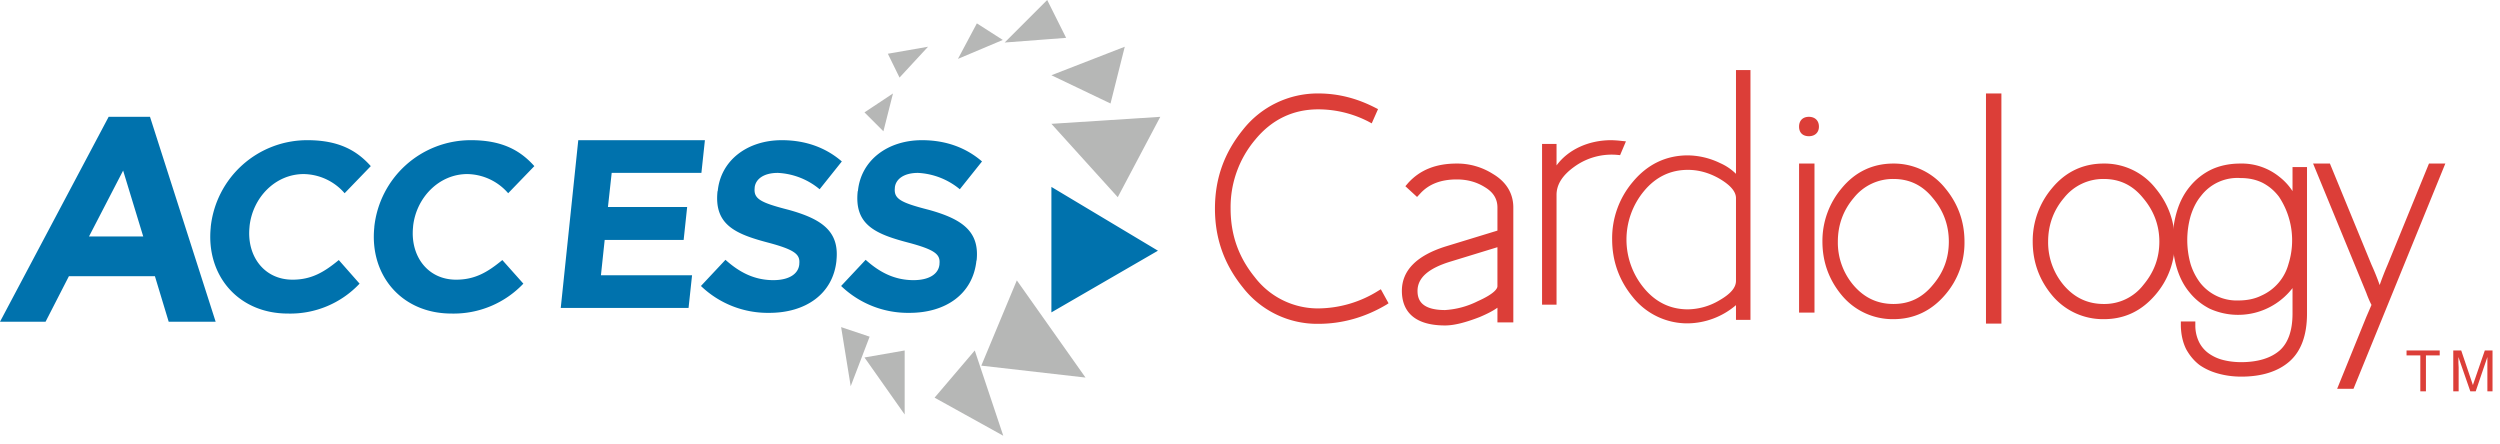
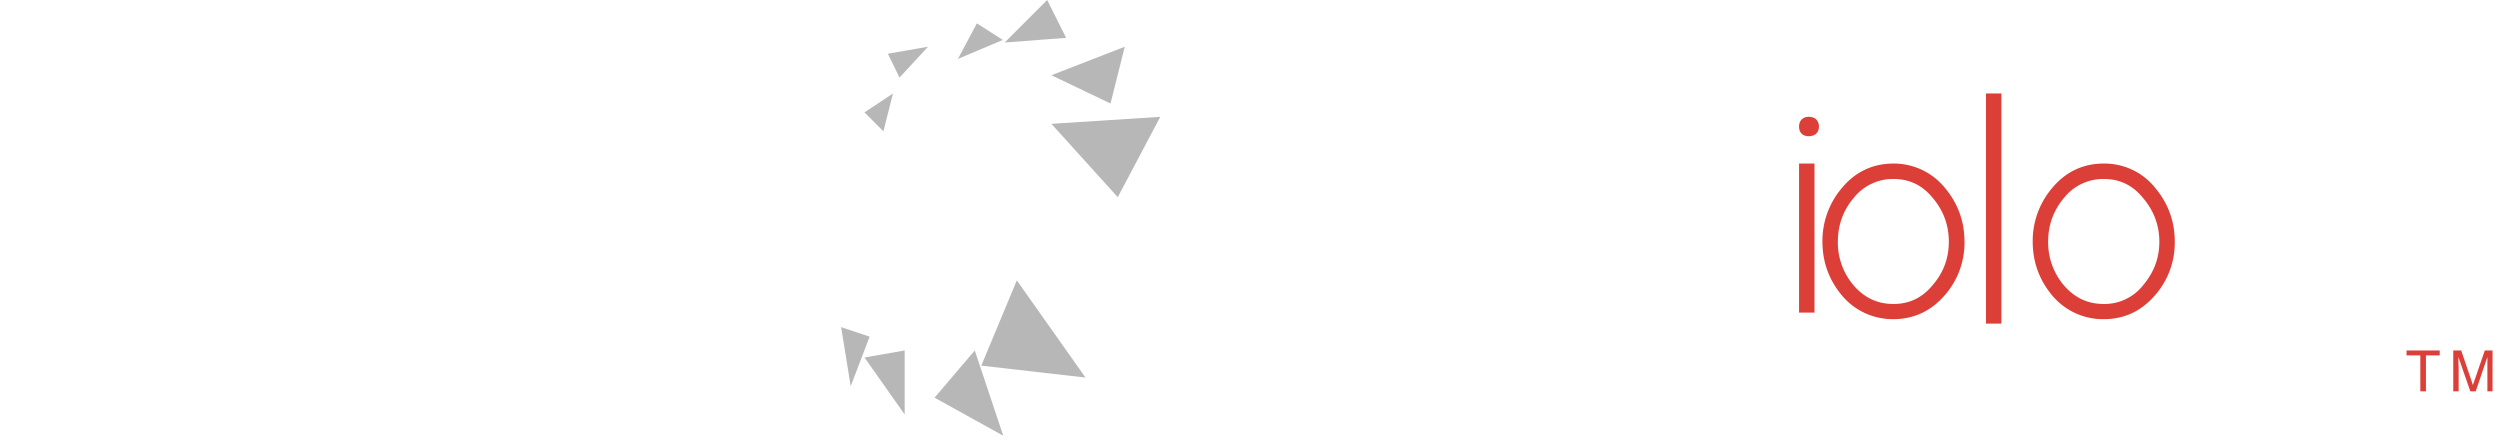
<svg xmlns="http://www.w3.org/2000/svg" width="107" height="19" viewBox="0 0 107 19">
  <path fill="#dc3e38" d="M104.42 15v.21h-.59v1.54h-.24v-1.54H103V15h1.42m.58 0h.34l.5 1.48.51-1.48h.33v1.75h-.22v-1.47l-.5 1.47h-.23l-.51-1.47v.25l.01.19v1.03H105V15M77.42 5c-.26 0-.42.16-.42.42s.16.41.42.41.43-.16.43-.41c0-.26-.17-.42-.43-.42M77 13.38h.66V7H77zm4.04-.37c-.68 0-1.24-.26-1.7-.79a2.82 2.82 0 0 1-.68-1.88c0-.71.23-1.34.68-1.87a2.14 2.14 0 0 1 1.7-.81c.69 0 1.24.27 1.68.81.46.54.69 1.17.69 1.87 0 .7-.22 1.31-.68 1.85-.45.55-1 .82-1.69.82zm-2.21-4.96a3.49 3.49 0 0 0-.83 2.29c0 .87.28 1.64.83 2.3a2.83 2.83 0 0 0 2.21 1.02c.87 0 1.62-.35 2.21-1.04a3.4 3.4 0 0 0 .83-2.28c0-.86-.28-1.63-.83-2.29A2.82 2.82 0 0 0 81.04 7c-.88 0-1.63.35-2.21 1.05zm6.17 5.8h.66V4H85zm5.04-.84c-.68 0-1.24-.26-1.7-.79a2.84 2.84 0 0 1-.68-1.88c0-.71.23-1.34.68-1.87a2.14 2.14 0 0 1 1.7-.81c.69 0 1.24.27 1.68.81.46.54.7 1.17.7 1.87 0 .71-.23 1.31-.68 1.85a2.1 2.1 0 0 1-1.7.82zm-2.21-4.96a3.49 3.49 0 0 0-.83 2.29c0 .87.28 1.64.83 2.3a2.83 2.83 0 0 0 2.21 1.02c.88 0 1.61-.34 2.21-1.04a3.4 3.4 0 0 0 .83-2.28c0-.86-.28-1.63-.83-2.29A2.78 2.78 0 0 0 90.04 7c-.88 0-1.63.35-2.21 1.05z" />
-   <path fill="#dc3e38" d="M95.89 7.62c.37 0 .68.07.96.21.28.15.5.34.69.59a3.37 3.37 0 0 1 .41 2.87 2.07 2.07 0 0 1-1.16 1.36c-.28.14-.61.21-.99.21a1.99 1.99 0 0 1-1.62-.74 2.6 2.6 0 0 1-.42-.81 3.77 3.77 0 0 1 0-2.07c.1-.32.24-.61.44-.85a1.96 1.96 0 0 1 1.69-.77zm1.67-.05A2.56 2.56 0 0 0 95.89 7c-.47 0-.89.09-1.25.26a2.7 2.7 0 0 0-.91.72c-.25.3-.43.65-.55 1.04a4.24 4.24 0 0 0-.01 2.46c.12.39.29.73.53 1.02.23.29.52.53.87.71a2.94 2.94 0 0 0 3.55-.88v1.09c0 .73-.19 1.26-.55 1.58-.38.33-.94.5-1.65.5-.26 0-.52-.03-.76-.09a1.84 1.84 0 0 1-.62-.28 1.33 1.33 0 0 1-.41-.47 1.6 1.6 0 0 1-.17-.72v-.18h-.62v.19c.01.39.09.72.23 1 .15.27.34.5.58.68.25.17.52.29.83.37.3.08.62.12.95.12.87 0 1.57-.22 2.06-.65.5-.44.75-1.13.75-2.05V7.15h-.62v1.03a2.5 2.5 0 0 0-.56-.61zm6.4-.57-1.77 4.33c-.15.35-.26.64-.34.87a10.4 10.4 0 0 0-.35-.87L99.72 7H99l2.28 5.54c.06.17.15.38.22.51l-.22.51-1.25 3.08h.7L104.66 7h-.7" />
-   <path fill="#0072ad" d="M6.13 10.12 5.27 7.3l-1.46 2.82zM6.42 5l2.81 8.77H7.22l-.59-1.95H2.95l-1 1.95H0L4.65 5zm2.6 4.73v-.02A4.15 4.15 0 0 1 13.16 6c1.35 0 2.12.45 2.71 1.11l-1.12 1.16A2.36 2.36 0 0 0 13 7.45c-1.22 0-2.19 1.01-2.32 2.24v.02c-.13 1.23.61 2.26 1.84 2.26.82 0 1.36-.33 1.98-.84l.89 1.01a4.07 4.07 0 0 1-3.07 1.28c-2.12 0-3.51-1.63-3.3-3.69m7 0v-.02A4.15 4.15 0 0 1 20.16 6c1.35 0 2.12.45 2.71 1.11l-1.12 1.16A2.36 2.36 0 0 0 20 7.45c-1.21 0-2.19 1.01-2.32 2.24v.02c-.13 1.23.61 2.26 1.84 2.26.82 0 1.36-.33 1.98-.84l.9 1.01a4.11 4.11 0 0 1-3.08 1.28c-2.12 0-3.51-1.63-3.3-3.69M24.75 6h5.42l-.15 1.4h-3.84l-.16 1.46h3.39l-.15 1.41h-3.38l-.16 1.51h3.9l-.15 1.4H24L24.75 6M30 12.24l1.05-1.12c.59.53 1.23.87 2.05.87.65 0 1.07-.25 1.11-.68v-.02c.04-.4-.18-.6-1.35-.91-1.4-.37-2.3-.77-2.15-2.19l.01-.02C30.85 6.86 31.99 6 33.46 6c1.04 0 1.9.33 2.57.91l-.95 1.19a3.02 3.02 0 0 0-1.79-.7c-.61 0-.95.27-.99.62v.02c-.05.47.24.63 1.45.94 1.41.39 2.18.91 2.05 2.16v.02c-.15 1.43-1.33 2.23-2.87 2.23A4.13 4.13 0 0 1 30 12.24m6 0 1.05-1.12c.59.53 1.23.87 2.05.87.65 0 1.07-.25 1.11-.68v-.02c.04-.4-.18-.6-1.35-.91-1.41-.37-2.3-.77-2.15-2.19l.01-.02C36.85 6.86 37.99 6 39.46 6c1.04 0 1.9.33 2.57.91l-.95 1.19a3.05 3.05 0 0 0-1.79-.7c-.61 0-.95.27-.99.62v.02c-.05.47.24.63 1.45.94 1.41.39 2.18.91 2.05 2.16l-.01.02c-.15 1.43-1.32 2.23-2.86 2.23A4.13 4.13 0 0 1 36 12.24M45 8v5.37l4.56-2.64L45 8" />
  <path fill="#b6b7b6" d="M43.52 12 42 15.65l4.46.51L43.52 12m-1.8 3L40 17.02l2.94 1.63L41.72 15m-3 0-1.72.3 1.72 2.44V15m-.5-11L37 4.81l.81.81.41-1.62m.28-.68L38 2.3l1.72-.3-1.22 1.32M41.81 1 41 2.52l1.92-.81L41.81 1m3.01-1L43 1.82l2.63-.2L44.82 0M45 3.22l2.53 1.21.61-2.43L45 3.22m0 2.08 2.84 3.14L49.66 5 45 5.3M36 14l.41 2.53.81-2.12L36 14" />
-   <path fill="#dc3e38" d="M68.96 6c-.98 0-1.85.41-2.34 1.08v-.92H66v6.88h.62v-4.7c0-.44.25-.84.77-1.21a2.72 2.72 0 0 1 1.84-.5l.11.01.25-.59-.2-.02a4.41 4.41 0 0 0-.43-.03m3.28 7.24c-.74 0-1.37-.3-1.87-.9a3.25 3.25 0 0 1 0-4.17c.5-.6 1.13-.9 1.87-.9.45 0 .9.12 1.34.37.48.28.72.56.72.84v3.54c0 .29-.23.56-.72.84a2.7 2.7 0 0 1-1.34.38zm1.38-6.26a3.24 3.24 0 0 0-1.38-.33c-.93 0-1.73.38-2.36 1.14a3.72 3.72 0 0 0-.88 2.45c0 .92.29 1.75.88 2.47a2.98 2.98 0 0 0 2.36 1.13 3.24 3.24 0 0 0 2.06-.78v.63h.62V3h-.62v4.44a2.25 2.25 0 0 0-.68-.46zm-9.53 3.6v1.67c0 .08-.08.3-.84.64a3.6 3.6 0 0 1-1.4.38c-1.05 0-1.18-.47-1.18-.82 0-.56.47-.97 1.43-1.26zM62.35 7c-.89 0-1.57.27-2.08.83l-.12.14.5.46.13-.14c.37-.41.89-.61 1.57-.61.45 0 .85.11 1.2.33.37.22.54.51.54.87v.99l-2.19.67c-1.26.39-1.9 1.03-1.9 1.91 0 .67.32 1.48 1.85 1.48.38 0 .86-.12 1.48-.36.33-.14.58-.27.76-.4v.63h.68V8.88c0-.6-.3-1.1-.88-1.44A2.85 2.85 0 0 0 62.35 7zm-5.93 6.86a4.03 4.03 0 0 1-3.22-1.55c-.81-1-1.2-2.11-1.2-3.38 0-1.28.39-2.38 1.2-3.38A4.07 4.07 0 0 1 56.42 4c.84 0 1.65.2 2.46.62l.1.05-.27.61-.11-.06a4.69 4.69 0 0 0-2.18-.54c-1.07 0-1.98.43-2.69 1.29a4.48 4.48 0 0 0-1.06 2.96c0 1.12.34 2.08 1.04 2.94a3.4 3.4 0 0 0 2.71 1.33 4.9 4.9 0 0 0 2.58-.76l.1-.06.33.6-.09.06c-.91.54-1.89.82-2.92.82" />
</svg>